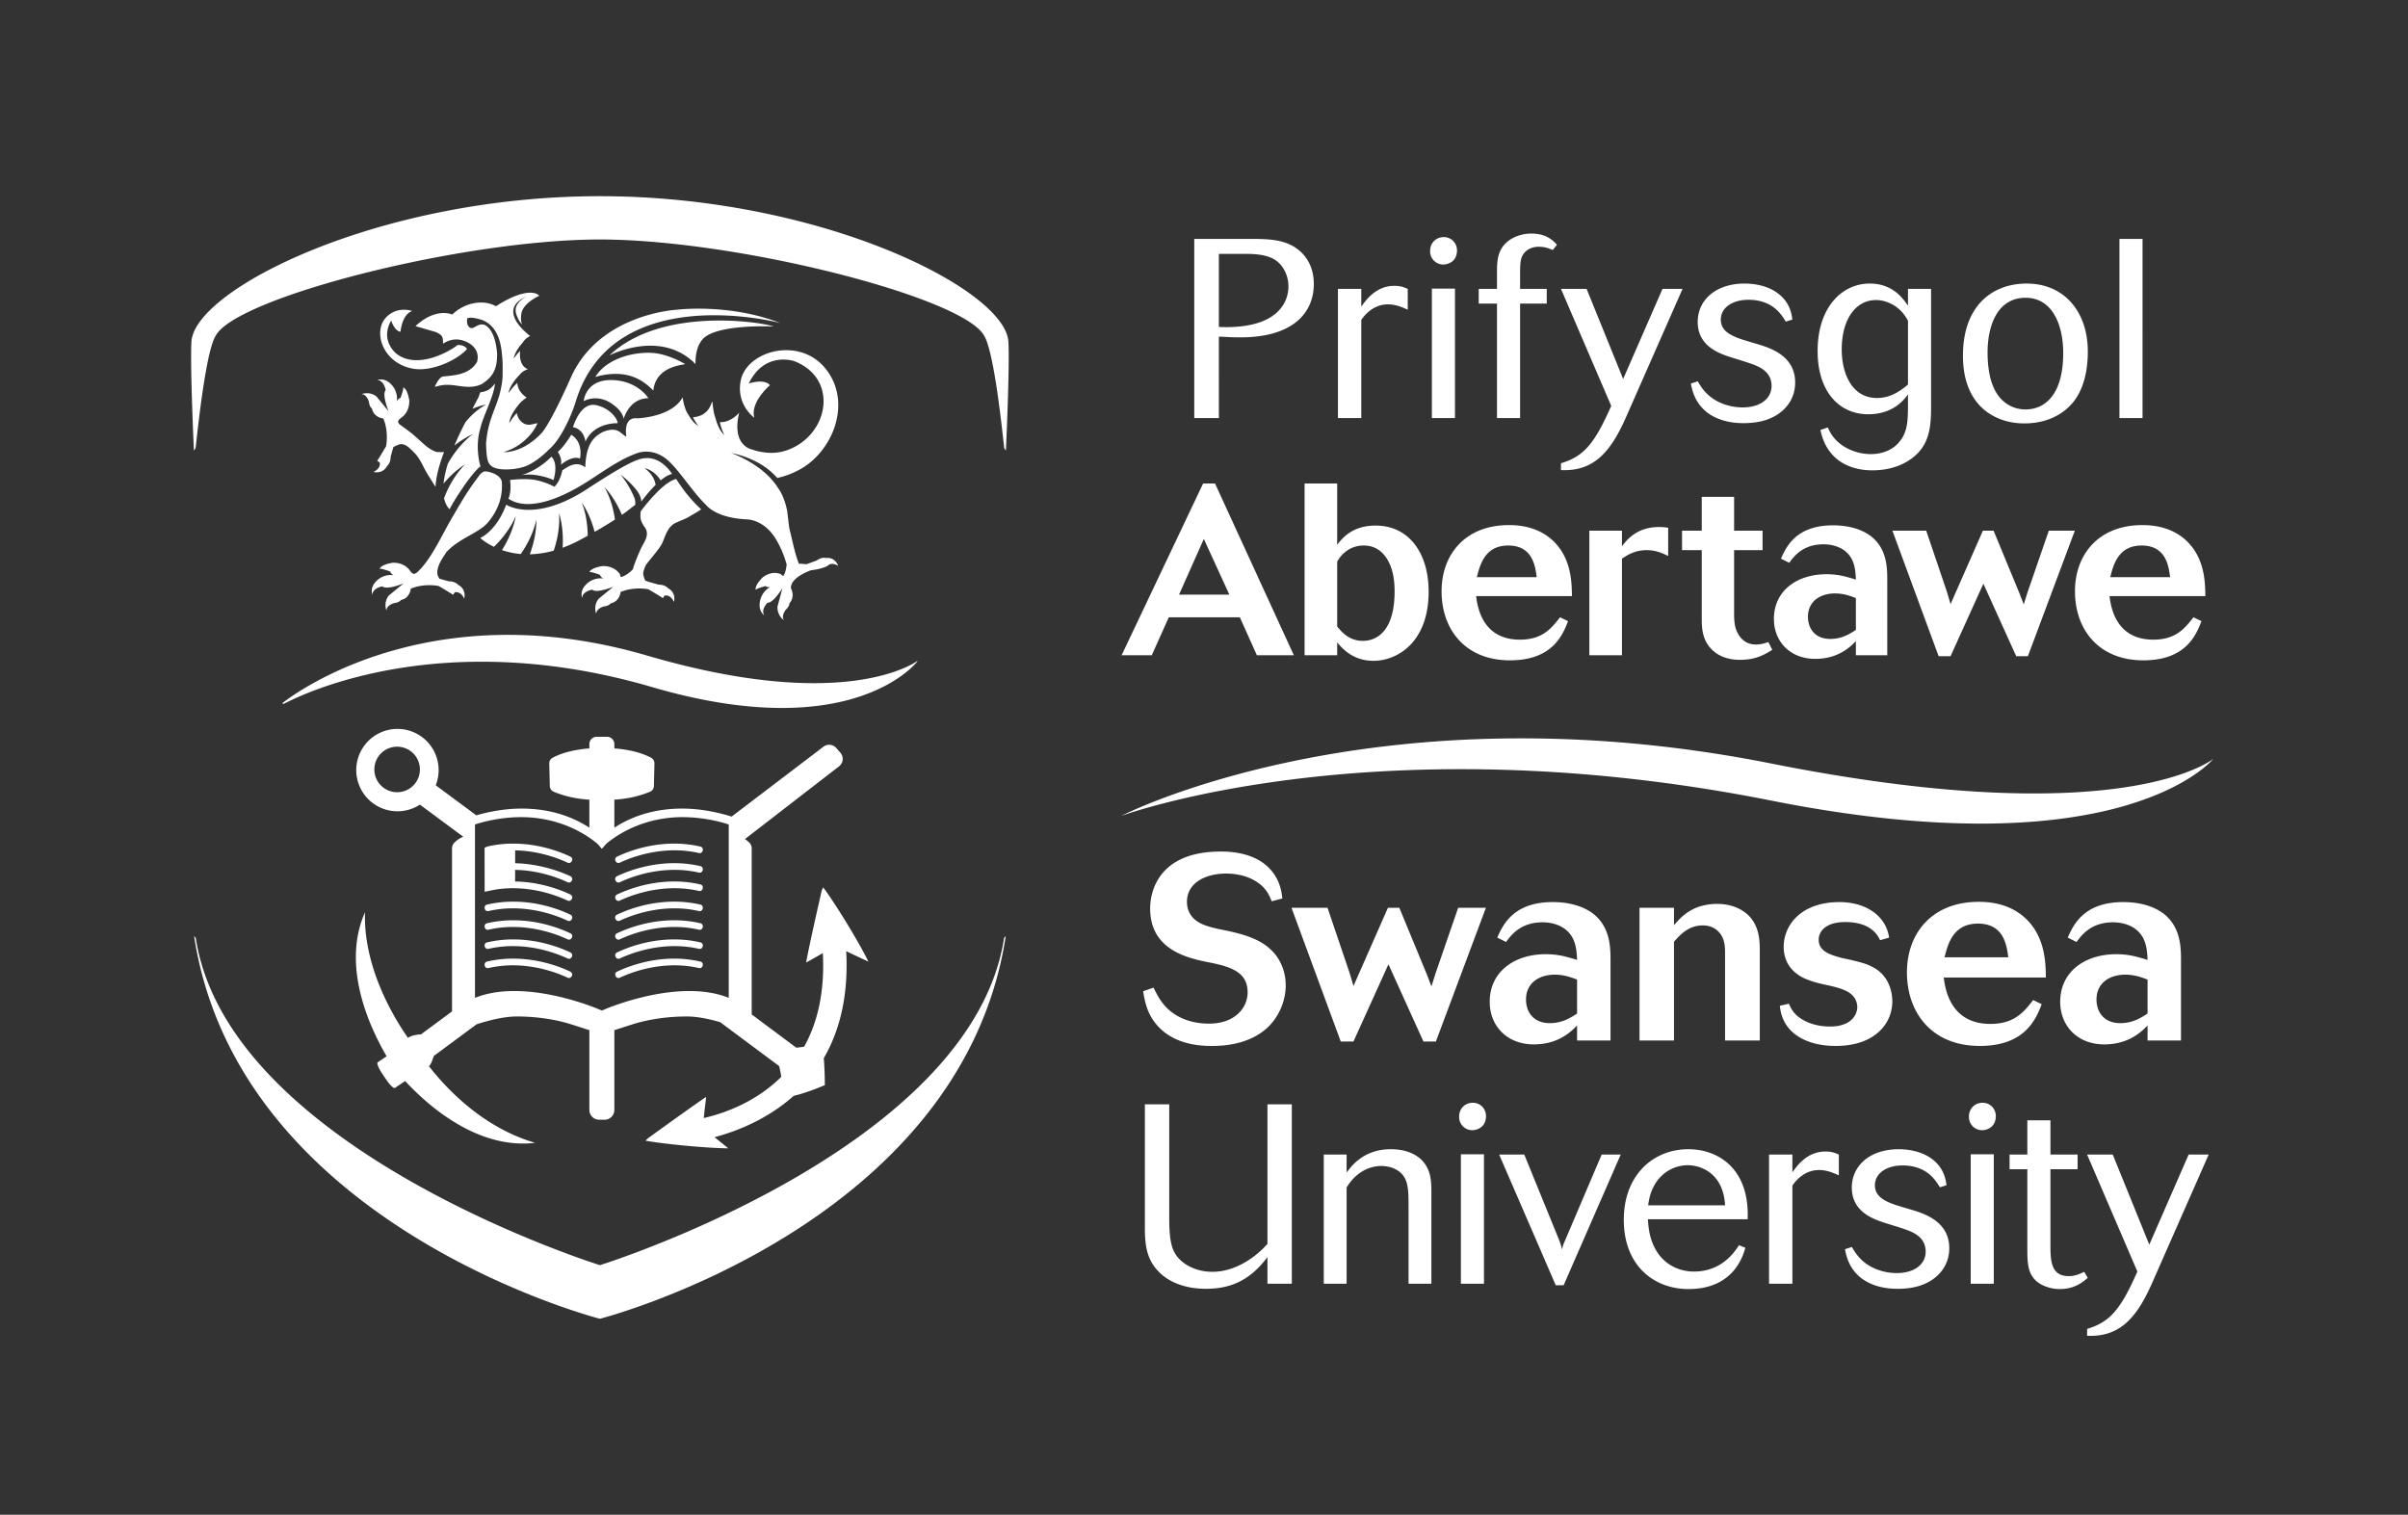
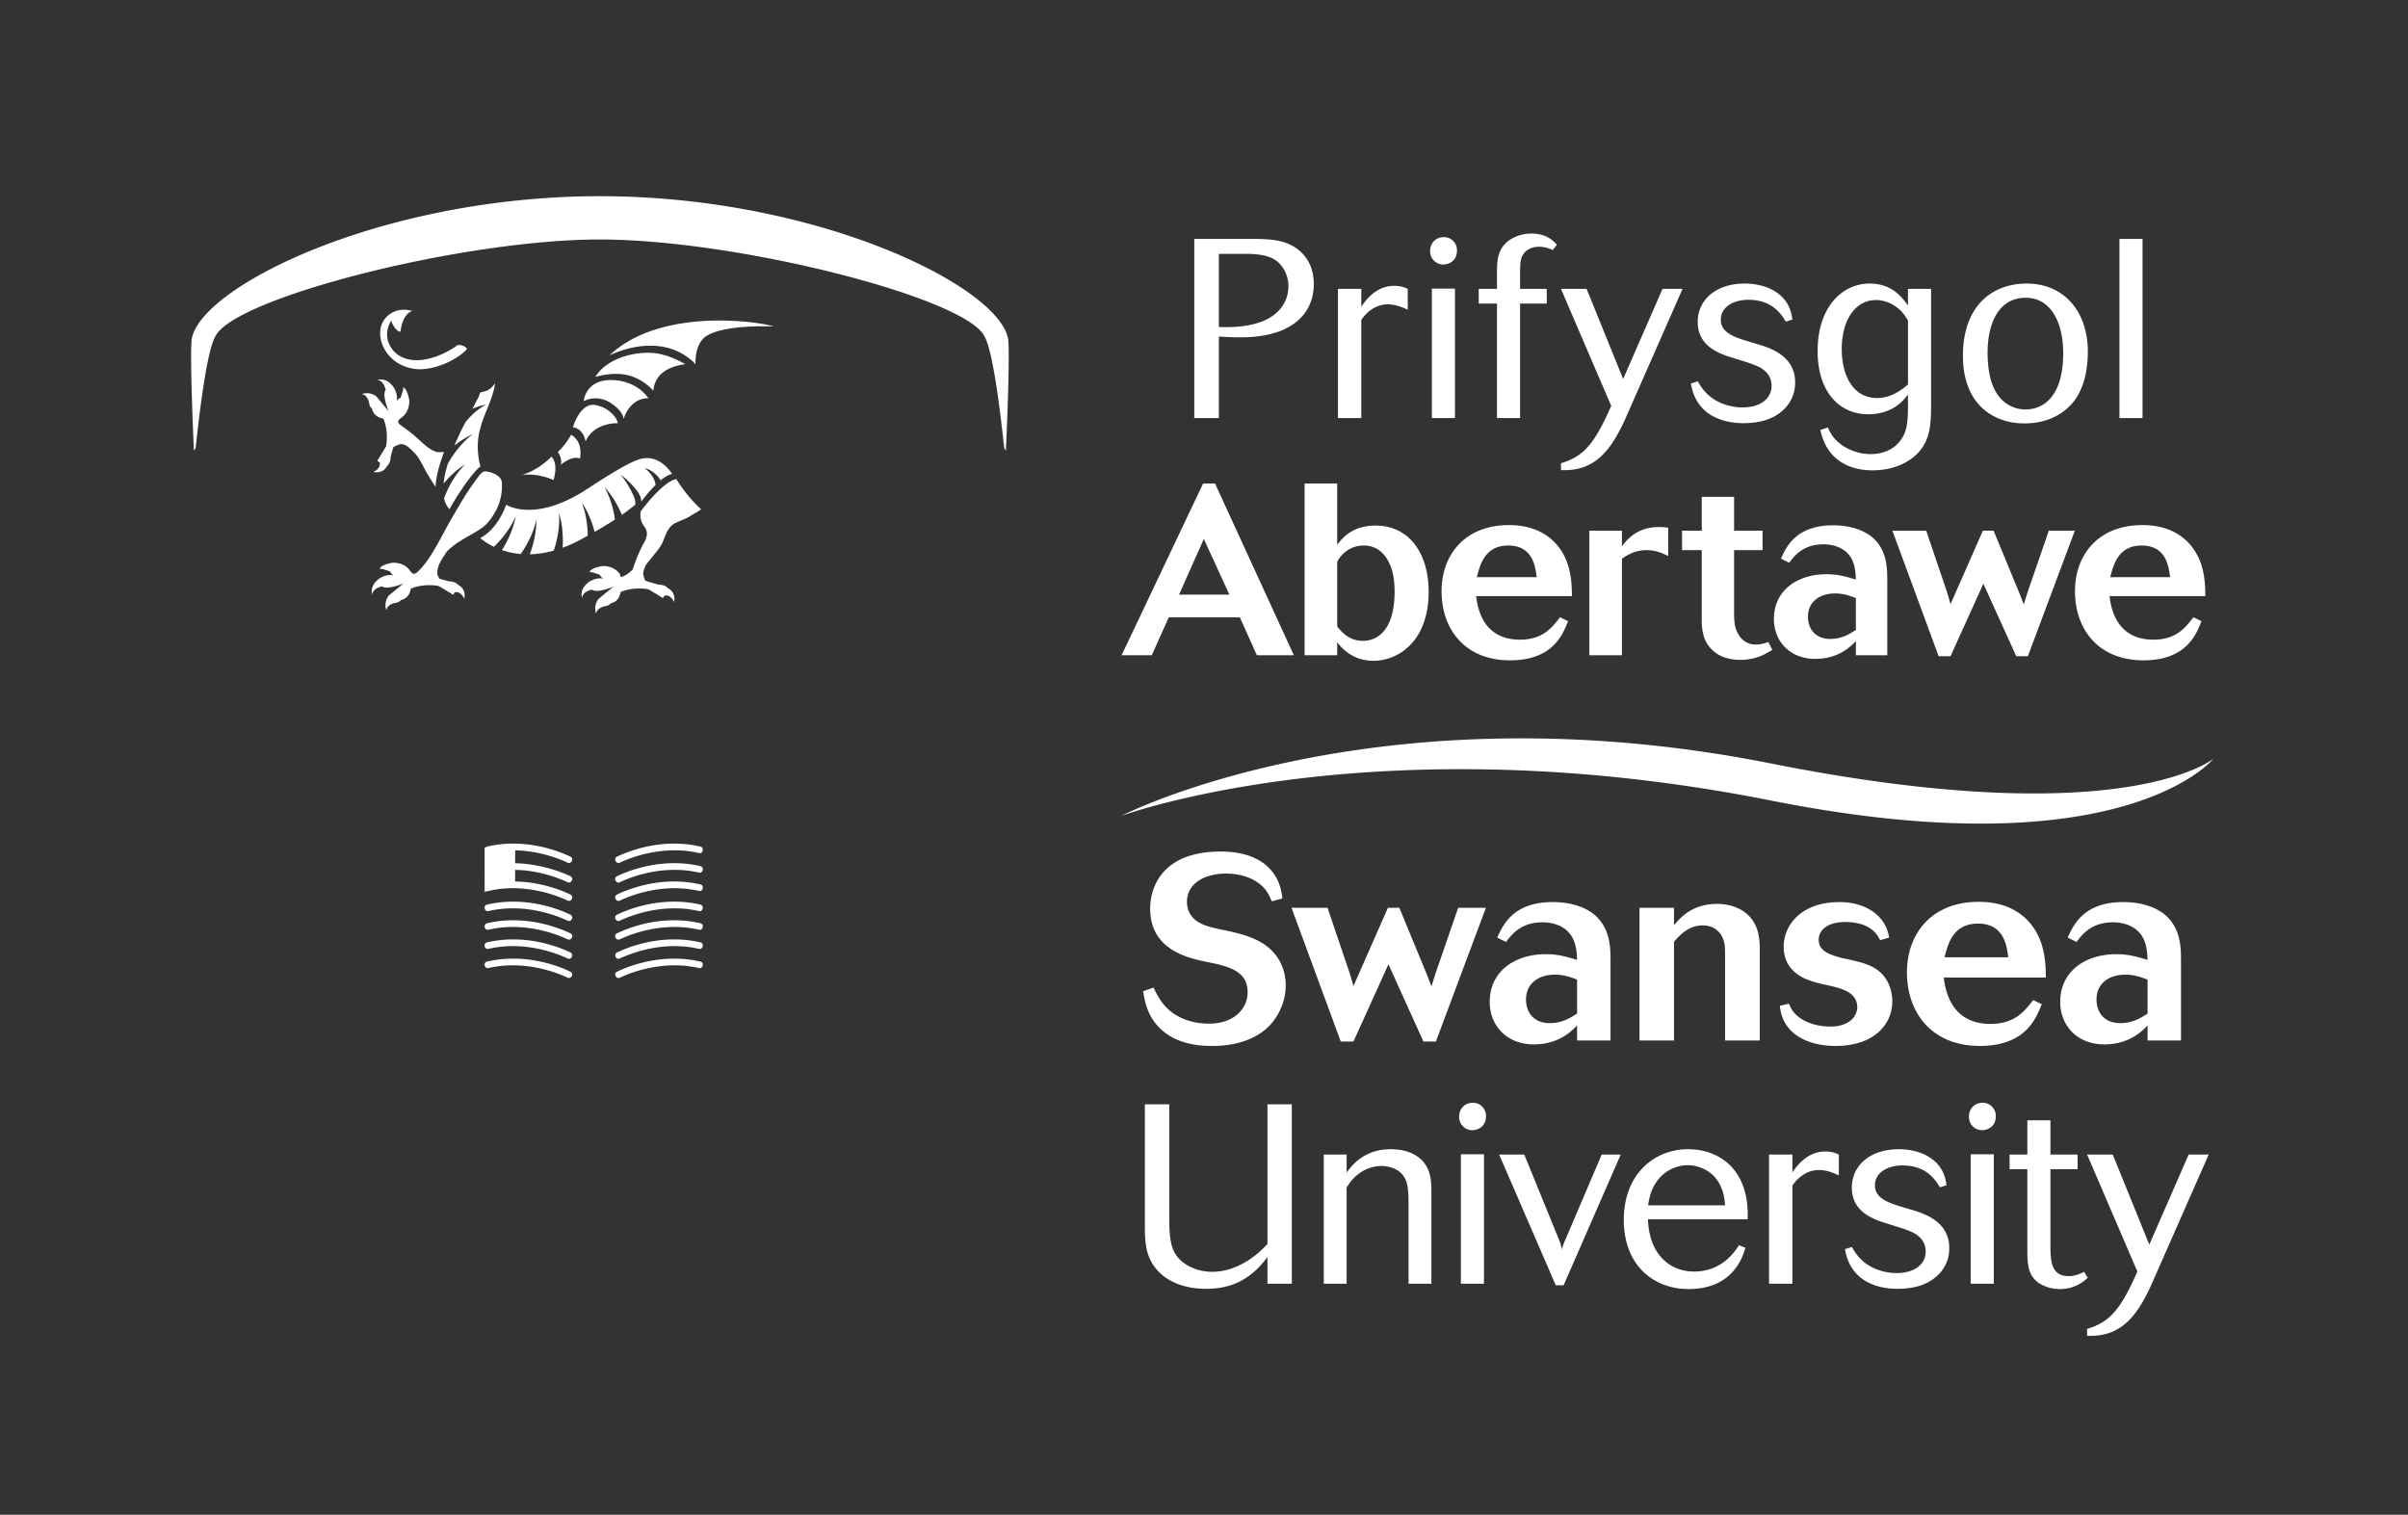
<svg xmlns="http://www.w3.org/2000/svg" xml:space="preserve" width="100%" height="100%" style="fill-rule:evenodd;clip-rule:evenodd;stroke-linejoin:round;stroke-miterlimit:2" version="1.1" viewBox="0 0 1650 1038">
  <rect x="0" y="0" width="1650" height="1038" fill="#333333" stroke="none" />
  <g transform="scale(4.167)">
-     <path d="M142.803 158.138c-2.14-4.325-6.35-10.862-7.453-12.211l-.22.5c-.021.09-1.951 8.472-2.576 11.856.504-.254 1.365-.748 2.098-1.166l.657-.377.02.496c.234 5.739-.793 10.721-3.051 14.809l-.041.076c-.415.073-.856.13-1.295.173l-7.333-5.471v-27.319c0-.35-.136-.68-.382-.925a4.592 4.592 0 0 0-.729-.594l15.471-11.956c.71-.549.808-1.581.215-2.255l-.668-.764a1.553 1.553 0 0 0-2.11-.212l-15.099 11.492c-1.501-.477-4.645-1.318-8.103-1.318-4.228 0-7.976 1.056-11.181 3.142v-4.61c1.52-.083 3.7-.384 5.907-1.324.355-.149.589-.52.599-.933l.088-3.67a1.049 1.049 0 0 0-.516-.946c-.852-.472-2.777-1.299-6.078-1.554v-.708c0-.667-.54-1.206-1.207-1.206h-1.695c-.667 0-1.206.539-1.206 1.206v.708c-3.301.255-5.227 1.082-6.078 1.554a1.045 1.045 0 0 0-.516.946l.088 3.67c.009.413.244.784.598.933 2.207.94 4.388 1.241 5.908 1.324v4.61c-3.206-2.086-6.953-3.142-11.181-3.142-2.992 0-5.747.629-7.409 1.108l-6.673-4.939a6.773 6.773 0 0 0-6.295-9.27 6.773 6.773 0 1 0 3.69 12.452l7.136 5.283c-.648.24-1.155.655-1.472.973a1.298 1.298 0 0 0-.382.925v26.822l-5.106 3.78c-.798.022-1.614.21-2.141.574-4.063-5.861-7.315-13.426-7.058-20.657-3.418 7.647-.496 16.746 3.552 23.686l-1.471.989c-.192.13.145.971.754 1.877l.627.931c.609.905 1.26 1.535 1.454 1.405l1.681-1.132c5.426 5.827 13.166 11.152 21.374 10.155-7.003-2.024-13.02-6.925-17.468-12.601.409-.323.576-1.1.832-1.697l7.012-5.189c2.041-.661 4.521-1.287 6.605-1.287 3.304 0 6.427.491 9.015 1.313-.006.011.03.022.102.032l2.83.909a1.347 1.347 0 0 0-.008.156v12.968a1.6 1.6 0 0 0 1.599 1.6h.908a1.6 1.6 0 0 0 1.601-1.6V169.57c0-.052-.002-.105-.008-.156l2.831-.909c.071-.01.107-.021.102-.032 2.587-.822 5.71-1.313 9.014-1.313 1.708 0 3.68.42 5.462.936l9.701 7.224c.138.573.263 1.18.345 1.772-4.063 4.006-8.934 5.839-12.329 6.67l-.414.101.042-.424c.058-.584.129-1.175.194-1.708.058-.474.121-.986.151-1.344-2.8 1.889-9.538 6.789-9.578 6.813l-.393.379c1.766.365 9.01 1.203 13.623 1.266-.504-.409-1.21-.982-1.813-1.462l-.461-.367.567-.161c3.443-.97 8.26-2.897 12.45-6.646 2.134-.467 5.126-1.759 5.126-1.759s0-2.384-.175-4.434c2.749-4.726 4-10.473 3.711-17.095l-.022-.506.455.222c.833.405 2.304 1.087 3.199 1.501Zm-77.499-27.855a3.745 3.745 0 1 1-.002-7.49 3.745 3.745 0 0 1 .002 7.49Zm54.529 33.813c-1.845-.742-4.016-1.119-6.463-1.119-5.595 0-11.18 1.917-13.526 2.839-.394.184-1.173.476-.875.362 0 0-.202-.069-.85-.352-2.331-.92-7.937-2.849-13.551-2.849-2.447 0-4.617.377-6.464 1.119v-28.509c1.078-.361 4.017-1.208 7.63-1.208 4.713 0 9.183 1.621 12.51 4.381l.725.832.724-.832c3.329-2.76 7.799-4.381 12.511-4.381 3.613 0 6.552.847 7.629 1.208v28.509Z" style="fill:#fff;fill-rule:nonzero" />
    <path d="M101.18 141.189a.488.488 0 0 0 .041.39l.046.083a.494.494 0 0 0 .65.21c1.292-.612 4.757-2.038 9.011-2.038 1.376 0 2.727.152 4.015.452l.083.013h.029a.498.498 0 0 0 .482-.372l.021-.09a.503.503 0 0 0-.371-.614 18.924 18.924 0 0 0-4.315-.491c-4.497 0-8.095 1.51-9.43 2.157a.498.498 0 0 0-.262.3ZM101.267 144.878a.495.495 0 0 0 .65.211c1.283-.614 4.726-2.039 9.005-2.039 1.378 0 2.731.152 4.021.453l.084.013h.028c.224 0 .421-.15.483-.375l.02-.086a.503.503 0 0 0-.37-.616 18.989 18.989 0 0 0-4.316-.491c-4.491 0-8.091 1.508-9.432 2.158a.5.5 0 0 0-.219.694l.046.078ZM115.188 145.451a18.933 18.933 0 0 0-4.316-.491c-4.492 0-8.09 1.507-9.432 2.157a.5.5 0 0 0-.259.306.487.487 0 0 0 .04.389l.046.084a.498.498 0 0 0 .651.209c1.292-.613 4.756-2.037 9.009-2.037 1.376 0 2.728.151 4.016.452l.083.013h.028c.226 0 .423-.15.484-.372l.021-.09a.508.508 0 0 0-.371-.62ZM101.262 151.206a.498.498 0 0 0 .651.209c1.286-.612 4.742-2.039 9.01-2.039 1.378 0 2.731.152 4.019.453l.084.013h.028a.498.498 0 0 0 .483-.373l.02-.086a.502.502 0 0 0-.369-.617 18.967 18.967 0 0 0-4.32-.491c-4.509 0-8.096 1.507-9.433 2.157a.505.505 0 0 0-.221.694l.048.08ZM115.182 151.83a18.976 18.976 0 0 0-4.316-.49c-4.495 0-8.093 1.508-9.43 2.157a.495.495 0 0 0-.221.688l.046.086a.502.502 0 0 0 .652.209c1.286-.613 4.737-2.04 9.009-2.04 1.377 0 2.73.152 4.021.453l.083.013h.027a.502.502 0 0 0 .485-.372l.02-.089a.502.502 0 0 0-.376-.615ZM115.188 154.978a19.002 19.002 0 0 0-4.316-.491c-4.491 0-8.09 1.508-9.432 2.158a.5.5 0 0 0-.259.305.49.49 0 0 0 .039.388l.047.08a.498.498 0 0 0 .651.21c1.292-.614 4.756-2.039 9.011-2.039 1.376 0 2.726.153 4.014.453l.083.012h.028a.499.499 0 0 0 .484-.372l.021-.089a.506.506 0 0 0-.371-.615ZM115.194 158.136a19 19 0 0 0-4.318-.49c-4.492 0-8.09 1.507-9.43 2.157a.505.505 0 0 0-.261.304c-.04.131-.025.271.082.468a.495.495 0 0 0 .651.211c1.291-.612 4.755-2.038 9.009-2.038 1.376 0 2.727.152 4.016.452l.083.013h.028a.5.5 0 0 0 .482-.366l.021-.09a.504.504 0 0 0-.363-.621ZM93.823 150.433c-1.335-.649-4.924-2.157-9.433-2.157-1.475 0-2.929.165-4.32.49a.493.493 0 0 0-.314.227.51.51 0 0 0-.057.386l.021.091a.505.505 0 0 0 .484.372l.083-.005.028-.007a17.7 17.7 0 0 1 4.02-.454c4.266 0 7.723 1.426 9.011 2.04a.497.497 0 0 0 .65-.212l.046-.076a.487.487 0 0 0 .041-.389.509.509 0 0 0-.26-.306ZM93.823 153.497c-1.339-.648-4.937-2.157-9.431-2.157a18.99 18.99 0 0 0-4.317.49.511.511 0 0 0-.321.232.506.506 0 0 0-.055.381l.021.092a.505.505 0 0 0 .484.372l.083-.006.028-.007a17.709 17.709 0 0 1 4.021-.453c4.269 0 7.724 1.426 9.01 2.039a.498.498 0 0 0 .649-.21l.046-.083a.49.49 0 0 0-.218-.69ZM93.816 156.644c-1.338-.648-4.939-2.157-9.43-2.157a18.89 18.89 0 0 0-4.316.492.485.485 0 0 0-.314.229.497.497 0 0 0-.056.383l.02.092c.06.219.259.372.483.372l.084-.006.028-.007a17.656 17.656 0 0 1 4.015-.453c4.254 0 7.719 1.426 9.009 2.038a.498.498 0 0 0 .652-.21l.046-.078a.485.485 0 0 0 .042-.386.514.514 0 0 0-.263-.309ZM93.812 159.803c-1.339-.648-4.937-2.157-9.43-2.157-1.474 0-2.927.165-4.319.49a.5.5 0 0 0-.307.228.516.516 0 0 0-.057.39l.021.088a.506.506 0 0 0 .484.371l.083-.006.028-.007c1.287-.3 2.638-.452 4.015-.452 4.255 0 7.72 1.426 9.009 2.037a.498.498 0 0 0 .651-.209l.043-.079a.498.498 0 0 0 .04-.388.513.513 0 0 0-.261-.306ZM81.307 146.32c.982-.169 2-.253 3.024-.253 4.254 0 7.718 1.426 9.01 2.039a.498.498 0 0 0 .649-.21l.046-.084a.485.485 0 0 0 .043-.386.509.509 0 0 0-.261-.309c-1.303-.631-4.766-2.085-9.114-2.154l.005-1.91c4.107.08 7.393 1.444 8.63 2.035a.5.5 0 0 0 .652-.21l.046-.078a.491.491 0 0 0 .041-.389.518.518 0 0 0-.26-.306c-.709-.343-4.426-2.033-9.107-2.149l.005-2.117c4.084.082 7.381 1.443 8.623 2.032a.496.496 0 0 0 .651-.209l.046-.082a.496.496 0 0 0-.218-.691c-1.339-.648-4.937-2.157-9.432-2.157-1.474 0-2.926.166-4.309.496l-.393.197.009 7.227 1.614-.332ZM111.197 78.776c-.036.005-.105-.002-.142.002.003.004.142-.002.142-.002-2.143.449-5.28 4.561-5.837 5.314-.154 1.207.048 1.744.667 2.623.65.912.31 1.828-.317 2.884-.455.795-1.363 2.973-1.651 4.029-.527.576-1.272 1.084-1.926 1.28-.135-.075-.189-.472-.189-.472-1.031-1.519-2.906-1.34-2.906-1.34-2.024.344-2.102.984-2.102.984.434-.048 1.753.473 1.753.473.005.312.536.599.536.599-1.229-.228-2.268.485-2.268.485-1.878 1.295-1.216 2.714-1.216 2.714.003-1.116 1.634-1.376 1.634-1.376.71.651 3.474-.477 3.474-.477l-2.433 1.993c-.916 1.222-.373 2.444-.373 2.444.037-.9 1.273-1.209 1.273-1.209.826-.088 1.115-.506 1.115-.506 1.498-.321 1.613-1.862 1.613-1.862 2.275-.949 4.574-.444 4.574-.444a61.064 61.064 0 0 1 2.391 1.451l.268-.414c1.048-.225 1.556 1.049 1.556 1.049.358-1.682-.968-2.246-.968-2.246-.542-.643-1.553-.604-1.553-.604l-1.7-.477c-.013-.022-.511-.182-.524-.208-.151-.42-.378-.912-.301-1.367.117-.47.261-.843.43-1.197.887-1.189 2.228-2.634 2.675-3.577.475-.992.803-2.586 2.081-3.267.519-.263 1.189-.513 1.768-.781l.002.002s.024-.011.056-.03c.307-.144.585-.293.792-.452 1.04-.558 1.709-1.031 1.709-1.031-.861-.795-2.417-2.323-4.103-4.987ZM106.046 77.002c1.566.388 2.437 1.731 2.592 1.991.635-.521 1.286-.93 1.877-1.053 0 0-1.673-2.809-4.358-2.595-.044 0-.091.004-.136.007h-.014l-.001.001c-1.369.094-3.831 1.385-9.462 5.066-8.693 5.683-13.302 2.575-13.302 2.575-1.633 4.393-4.27 5.476-4.27 5.476s.78.745 2.249 1.45a16.864 16.864 0 0 0 2.509-3.032c.228-.356.432-.699.588-1.003.165-.299.287-.557.367-.741l.133-.287s-.025.112-.066.309c-.039.198-.1.48-.197.815-.087.337-.213.724-.362 1.135-.149.413-.326.849-.525 1.274a18.23 18.23 0 0 1-1.123 2.072 12.86 12.86 0 0 0 3.082.646c.034-.05.067-.093.104-.148a16.991 16.991 0 0 0 1.786-3.316c.156-.394.291-.77.387-1.097a9.58 9.58 0 0 0 .219-.799l.074-.306-.004.316c-.002.201-.009.49-.039.836-.021.348-.071.752-.139 1.186-.068.432-.158.893-.272 1.349a18.35 18.35 0 0 1-.622 2.026 15.92 15.92 0 0 0 3.93-.602c.024-.069.046-.129.071-.205a17.07 17.07 0 0 0 .774-3.686c.04-.422.063-.82.062-1.161.007-.342-.004-.628-.016-.828l-.016-.316s.032.111.085.305a9.5 9.5 0 0 1 .2.813c.078.34.144.742.201 1.176.058.435.101.902.121 1.372.036.718.022 1.438-.019 2.057a22.859 22.859 0 0 0 2.949-1.333c.404-.218.795-.433 1.181-.647a17.253 17.253 0 0 0-.336-3.262 13.024 13.024 0 0 0-.279-1.128 10.413 10.413 0 0 0-.257-.787l-.106-.297.169.266c.111.17.263.415.429.72.173.303.354.667.534 1.067a17.52 17.52 0 0 1 .979 2.786 66.943 66.943 0 0 0 3.342-2.022 16.363 16.363 0 0 0-.442-2.183 14.7 14.7 0 0 0-.802-2.207 9.442 9.442 0 0 0-.347-.702l-.141-.264.198.224c.129.142.308.348.509.609.207.257.43.57.662.916.228.345.462.724.675 1.115.323.582.608 1.189.831 1.724a26.079 26.079 0 0 0 1.667-1.259h.001l.522-.395s.092-.628-.144-1.169a15.608 15.608 0 0 0-.423-.939 13.697 13.697 0 0 0-.598-1.098 12.167 12.167 0 0 0-.601-.921 9.394 9.394 0 0 0-.474-.624l-.187-.233.236.183c.153.115.368.284.613.502.252.213.53.48.822.775.29.297.589.626.872.971.045.052.085.107.128.16 0 0 .759.946.753 1.868 0 0 1.056-1.475 2.358-2.753-.27-1.849-1.971-2.792-1.761-2.741ZM68.033 60.648c2.928.473 7.092-1.357 8.76-3.253-.26-.513-1.076-.718-1.545-.647-2.22 1.659-6.951 3.777-9.988 1.47 0 0-2.86-2.101-.939-5.501 0 0 .541 1.732 1.541 1.835 0 0 .224-2.861 1.921-3.402 0 0-2.363-.9-4.248.996-2.316 2.331-.626 7.674 4.498 8.502ZM85.687 78.135c2.688-.436 5.34.804 5.34.804.838-2.954-.352-3.836-.352-3.836-2.494 2.509-4.988 3.032-4.988 3.032ZM95.373 75.403s.627-2.674-1.443-3.898c0 0-1.096 1.872-2.204 2.805 0 0 .798 1.11.496 2.133 0 0 1.744-1.584 3.151-1.04ZM102.555 68.887s.895-3.399 4.067-3.399c0 0-1.757-2.906-6.034-2.988-4.276-.084-4.589 3.376-4.589 3.376v.099c.003-.046 2.465-1.413 5.038.742 0 0 1.342.935 1.518 2.17ZM76.885 72.118c-.254.223-.533.504-.821.81a16.967 16.967 0 0 0-2.234 2.998c-.072.122-.132.233-.19.337l-.031.095c-.324 1.079-.568 2.159-.673 3.17.235-.278.482-.56.742-.833.318-.337.652-.658.974-.946.323-.286.63-.545.907-.749.271-.21.506-.371.672-.48l.259-.174-.214.228a9.677 9.677 0 0 0-.541.611c-.22.254-.456.568-.699.909a16.828 16.828 0 0 0-2.017 3.844c.154.71.446 1.331.913 1.821-.012-.031.151-.336.418-.784.562-1 1.185-1.942 1.84-2.891l-.003-.002c1.011-1.509 2.375-3.142 2.824-3.368 0 0-.976-3.08-.039-6.208.418-2.002 2.229-5.241 2.421-7.434-.599.745-1.062 1.269-2.421 1.451l-.255.728v-.002l-1.031 1.981a11.688 11.688 0 0 1 1.446-.515c.24-.069.442-.113.585-.143l.221-.048-.196.114a6.519 6.519 0 0 0-.505.31c-.41.267-.926.658-1.395 1.091-.472.431-.9.898-1.194 1.262l-.124.157a47.813 47.813 0 0 0-1.384 2.846 37.03 37.03 0 0 0-.416.968 15.384 15.384 0 0 1 2.013-1.361c.298-.172.554-.301.735-.387l.281-.137-.242.197a9.889 9.889 0 0 0-.626.534ZM114.364 59.884c-.039-1.698.366-3.648 1.723-4.572 2.994-2.038 11.122-1.618 11.122-1.618-1.693-.676-18.383-3.402-27.001 4.757 0 0 7.889-4.126 13.584.873.211.133.396.431.572.56Z" style="fill:#fff;fill-rule:nonzero" />
    <path d="M112.672 59.884s-2.078-1.297-4.437-1.727c-2.963-.541-8.253.419-10.341 3.829 5.319-1.496 7.993.68 9.54 2.244.376-3.819 4.436-4.174 5.238-4.346ZM96.276 72.616c1.389-3.186 5.291-3.022 5.291-3.022.011-.591-1.095-2.407-3.503-2.962-2.662-.614-3.842 3.62-3.842 3.62 1.845.315 2.054 2.364 2.054 2.364ZM79.625 77.541c-.547.16-.995.898-.995.898-1.509 1.997-2.477 3.553-3.933 6.095-1.815 2.931-3.578 7.171-5.904 9.393-.207.193-.294.314-.623.43-.328.118-.722-.468-.722-.468-1.031-1.519-2.906-1.341-2.906-1.341-2.024.345-2.102.985-2.102.985.435-.049 1.754.472 1.754.472.004.312.535.6.535.6-1.229-.228-2.268.484-2.268.484-1.878 1.295-1.216 2.714-1.216 2.714.004-1.116 1.634-1.375 1.634-1.375.71.651 3.474-.476 3.474-.476l-2.432 1.993c-.916 1.221-.373 2.442-.373 2.442.037-.899 1.271-1.208 1.271-1.208.827-.087 1.116-.507 1.116-.507 1.497-.319 1.613-1.862 1.613-1.862 2.274-.949 4.574-.443 4.574-.443a60.42 60.42 0 0 1 2.391 1.45l.268-.414c1.048-.224 1.556 1.05 1.556 1.05.358-1.682-.968-2.246-.968-2.246-.542-.642-1.553-.604-1.553-.604l-1.549-.435a3.218 3.218 0 0 1-.329-.662c-.188-1.376.808-2.673 1.472-3.712 2.042-2.223 5.211-3.114 6.691-4.73 1.314-1.476 2.637-3.79 2.419-6.764-.088-1.284-2.368-1.885-2.895-1.759ZM63.034 68.82c.95 2.276.444 4.574.444 4.574-.813 1.409-1.45 2.392-1.45 2.392l.414.267c.224 1.049-1.05 1.556-1.05 1.556 1.683.358 2.247-.968 2.247-.968.641-.541.604-1.552.604-1.552l.433-1.549a3.21 3.21 0 0 1 .664-.329c.834-.438 1.537.065 2.066.532.194.183.39.366.579.57 1.137 1.032 1.615 2.604 2.436 3.839l-.004.008 1.195 1.904c.062-1.162.333-2.435.716-3.706.204-.68.439-1.354.69-2.015h-.987a.619.619 0 0 0-.161 0c-1.381-.355-2.459-1.63-3.757-2.721-.402-.374-1.372-1.09-2.158-1.658-.229-.165-.35-.192-.467-.521-.118-.329.469-.723.469-.723 1.518-1.03 1.34-2.905 1.34-2.905-.344-2.024-.985-2.102-.985-2.102.048.435-.472 1.754-.472 1.754-.312.004-.599.535-.599.535.227-1.229-.486-2.268-.486-2.268-1.294-1.878-2.713-1.216-2.713-1.216 1.115.004 1.376 1.634 1.376 1.634-.651.711.475 3.474.475 3.474l-1.992-2.433c-1.222-.915-2.444-.373-2.444-.373.9.038 1.209 1.273 1.209 1.273.088.826.507 1.114.507 1.114.32 1.498 1.861 1.613 1.861 1.613Z" style="fill:#fff;fill-rule:nonzero" />
-     <path d="m90.214 73.972.002.001c2.133-1.783 3.91-6.111 4.422-7.817 6.114-20.351 33.681-13.031 33.681-13.031-8.487-3.286-17.039-2.188-17.039-2.188s-12.724.632-17.404 11.14c-2.805 6.293-4.222 8.464-4.817 9.152l-.003-.003c-3.263 3.447-6.263 3.116-6.263 3.116 3.144-.897 4.722-3.182 5.133-3.862 0 0 .408-.652.431-.887-.275.042-1.003.254-1.327.258-.98.038-1.855-.789-2.05-1.928-.723.781-1.24 1.67-1.24 1.67.098-1.087.89-2.234 1.47-2.941.137-.201.311-.389.491-.559l.127-.131.006.01c.396-.35.775-.584.775-.584s-1.472-.865-1.542-2.416c-.822.748-1.446 1.672-1.446 1.672.19-1.188 1.219-2.389 1.844-3.024.525-.691 1.374-.912 1.374-.912s-1.569-.315-1.314-3.012c-.62.647-1.054 1.29-1.054 1.29.154-.973.875-1.955 1.473-2.628.495-.812 1.238-1.097 1.238-1.097a3.559 3.559 0 0 1-.424-.353 12.894 12.894 0 0 1-.564-.502 9.193 9.193 0 0 1-.932-1.036c-.303-.411-.603-.882-.755-1.421a2.283 2.283 0 0 1-.101-.824c.007-.277.094-.54.203-.774.118-.23.263-.436.43-.598.157-.175.336-.305.496-.425.33-.23.629-.382.84-.477l.334-.15-.323.17a3.5 3.5 0 0 0-.635.426c-.15.128-.315.265-.453.44a2.163 2.163 0 0 0-.368.586 1.79 1.79 0 0 0-.14.709c.001.248.049.497.14.735.241.642.468 1.134.904 1.573-.175-.533-.193-.968-.129-1.577.167-1.915 2.981-3.124 2.981-3.124s-.323-.393-1.027-.47c0 0-1.972-.512-6.097 2.196-2.073-1.182-5.168-.618-7.19 1.364 0 0-2.668-1.261-6.049 1.905l3.374.981c.998.501 1.166.662 1.157 1.898 1.524-.963 2.84-.787 3.977-.243.673.332 2.102 1.297 1.629 3.197a3.548 3.548 0 0 1-.532.748c-1.344 1.441-3.421 1.529-5.084 1.701-.557.084-1.107 1.135-1.348 1.697l.47-.111c2.574-.75 4.58.788 7.127-.275 2.03-1.201 2.675-2.628 2.652-5.094-.292-3.652-1.629-4.571-2.151-4.738-1.056-.264-1.72.847-2.309.485-.708-.435-.436-1.542-.436-1.542.702-.277 2.097.158 2.663.374.751.387 2.687 1.337 3.027 5.552.159 1.292.116 2.239.104 3.807-.405 4.58-2.317 5.923-2.715 10.839.078 2.815.328 3.283.911 3.75 1.08.864 4.524.621 6.128-.228 1.218-.643 2.302-1.506 3.247-2.46ZM83.572 82.099l.011-.025-.011.025ZM83.572 82.099c-.005.013-.005.011 0 0ZM83.583 82.073l.021-.051-.021.051ZM135.857 91.774c-.776-.216-1.546.395-1.546.395l-1.591.583c-.089.085-1.232-.107-1.339-.028-.286-.693-.599-1.685-1.038-3.554l-.003-.017a48.65 48.65 0 0 1-.194-.855h-.008l-.366-1.549-.343-2.843s-.02-.074-.056-.195c-.487-2.254-1.357-3.345-1.425-3.454l-.001.004c-2.489-3.999-7.706-5.756-7.765-5.768.232.045 4.783.787 7.623 4.113a13.797 13.797 0 0 0 3.821-1.462c5.39-3.017 8.53-11.023 4.142-16.5-4.331-5.407-13.018-2.938-13.967 1.96-.772 3.984 2.239 6.092 2.239 6.092-.722-2.558 2.568-5.352 2.568-5.352-.935-1.138-3.478-.277-3.478-.277 2.57-5.354 7.439-3.69 7.439-3.69 7.398 2.842 5.764 12.09-1.006 14.608-2.211.823-4.463.514-6.458-.258-2.916-1.466-1.531-5.878-1.531-5.878s-1.415 1.688-3.183 1.568l-.006-.001c.158 1.009.71 2.088.71 2.088-.997-.788-1.472-2.847-1.472-2.847h.002c-.464-1.135-.41-3.077-.589-2.48-.258.851-.946 2.264-3.035 2.435-.02.002-.039-.005-.057-.004.378.769.897 1.424.897 1.424-.73-.372-1.351-1.302-1.7-1.917-.658-.918-.891-2.783-.891-2.783-1.493 2.773-5.775 3.368-7.417 3.464-2.494-.299-1.834 3.013-1.834 3.013-.902-.476-1.108-1.124-2.268-1.138-.528-.028-1.585.27-2.049.63-1.31.79-2.322 2.107-2.444 5.564-1.249-1.009-2.519-.422-3.781.509 0 0-.318 1.791-1.3 2.674-1.573-.858-3.337-1.186-3.735-1.198l.006-.001s-1.426-.176-3.561.089c0 0 .308 1.688-.26 3.074 3.209 2.142 8.291-.112 11.109-1.697 3.212-1.77 6.229-4.322 9.603-5.62 1.693-.761 3.49-.453 4.925.543 2.057 1.428 4.393 5.411 6.851 7.797.138.135 1.619 2.131 6.734 2.38 0 0 2.684-.053 4.686 3.126.092.152.186.314.283.486.071.129.145.252.213.391.472.893.966 2.019 1.349 3.438-.054.393-.125.82-.239 1.19-.059.209-.14.379-.227.531l-.008-.001c-.054.344-.496-.163-.496-.163-1.639-.653-3.008.567-3.008.567-1.395 1.442-1.106 2.012-1.106 2.012.314-.288 1.63-.617 1.63-.617.175.252.748.183.748.183-1.087.519-1.51 1.698-1.51 1.698-.761 2.137.534 2.92.534 2.92-.607-.916.526-2.063.526-2.063.912.125 2.458-2.382 2.458-2.382l-.814 3.028c-.047 1.525 1.046 2.215 1.046 2.215-.463-.758.334-1.719.334-1.719.598-.545.595-1.054.595-1.054.997-1.122.244-2.45.244-2.45-.14-1.841 3.336-2.985 3.336-2.985 1.547-.141 2.648-.674 2.648-.674.698-.786 1.792-.032 1.792-.032-.641-1.584-1.986-1.286-1.986-1.286ZM150.91 108.705l-.147.05c-1.69 1.122-13.724 8.021-44.337-.94-37.294-10.917-60.036 7.857-60.036 7.857l.295.07c3.343-1.746 26.171-12.801 60.535-2.753 33.223 9.726 43.69-4.284 43.69-4.284ZM98.636 216.876s59.45-15.187 66.747-62.945l-.272.318c-5.341 34.795-66.475 53.812-66.475 53.812h.027s-61.133-19.017-66.474-53.812l-.272-.318c7.298 47.758 66.746 62.945 66.746 62.945" style="fill:#fff;fill-rule:nonzero" />
    <path d="M98.621 39.383c22.559 0 59.788 9.505 63.198 15.811 1.672 2.601 3.041 16.113 3.312 18.496l.28.417s.643-13.733.411-17.896c-.48-8.612-30.83-23.948-67.201-23.948h.057c-36.37 0-66.72 15.336-67.2 23.948-.232 4.163.411 17.896.411 17.896l.28-.417c.272-2.383 1.64-15.895 3.312-18.496 3.41-6.306 40.639-15.811 63.197-15.811M363.964 124.785s-14.804 18.391-72.773 6.858c-65.037-12.916-106.831 2.536-106.831 2.536s41.814-21.553 106.861-8.624c57.948 11.527 72.743-.77 72.743-.77ZM184.437 107.751h4.96l2.8-6.24h11.68l2.8 6.24h6.08l-12.96-28.24h-1.96l-13.4 28.24Zm17.72-9.96h-8.28l4.08-9.16 4.2 9.16Zm12.368 9.96h5.36v-2.12c.68.84 2.48 3.04 5.96 3.04 4 0 9.08-3.12 9.08-11.36 0-6.36-3.24-10.88-8.72-10.88-3.88 0-5.52 2.12-6.32 3.16v-10.08h-5.36v28.24Zm5.36-15.36c0-.04 1.28-2.68 4.36-2.68 2.04 0 3.36 1.16 4.16 2.8.8 1.6.92 3.44.92 4.76 0 6.72-3.12 8.12-5.2 8.12-2.28 0-3.48-1.44-4.24-2.36v-10.64Zm36.647 9.12c-1.4 1.8-2.88 3.68-6.6 3.68-6.32 0-7-5.64-7.2-7.16h15.76c-.04-2.24-.081-6.04-2.92-8.92-2.48-2.48-5.68-2.76-7.44-2.76-7.24 0-11.08 4.88-11.08 10.88 0 6.28 3.88 11.36 11.24 11.36 7.04 0 8.679-4.2 9.559-6.44l-1.319-.64Zm-13.68-6.6c.52-2.04 1.32-5.2 5.16-5.2 4 0 4.44 3.36 4.68 5.2h-9.84Zm23.86-7.64h-5.361v20.48h5.361v-15.88c.92-.6 2.12-1.4 4.08-1.4 1.48 0 2.52.48 3.52.96v-4.64c-.48-.08-1-.12-1.52-.12-3.64 0-5.28 2.12-6.08 3.16v-2.56Zm13.12 0h-3.24v3.2h3.24v11.32c0 1.8.2 3.6 1.68 5.04 1.56 1.56 3.68 1.68 4.64 1.68 2.64 0 4.08-.92 5.28-1.64l-.64-1.28c-.64.2-1.2.4-2.04.4-.4 0-2 0-2.96-1.8-.4-.68-.64-1.52-.64-3.24v-10.48h4.68v-3.2h-4.68v-5.56h-5.32v5.56Zm30.508 8.12c0-1.88-.04-4.6-2.041-6.64-1.16-1.2-3.4-2.36-6.88-2.36-6.08 0-7.68 3.52-8.56 5.48l1.36.68c.8-1.08 2.24-3.04 5.64-3.04 1.52 0 3.8.52 4.76 2.68.44 1 .52 2.08.56 3.12-1.6-.48-2.88-.88-4.84-.88-4.76 0-8.64 2.64-8.64 7.36 0 3.68 2.64 6.56 6.8 6.56 3.8 0 5.8-2 6.68-2.92v2.32h5.161v-12.36Zm-5.161 8.2c-1.04.68-2.32 1.48-4.2 1.48-2.68 0-3.68-1.88-3.68-3.64 0-2.6 2.08-3.84 4.44-3.84 1.36 0 2.4.36 3.44.76v5.24Zm13.605 4.32h1.96l5.4-11.92 5.4 11.92h1.92l7.72-20.64h-4.28l-3.52 10.2-.6 1.92c-.44-1.08-.48-1.28-.88-2.24l-4.08-9.88h-1.76l-5.32 12.08c-.28-1-.36-1.24-.64-2.16l-3.36-9.92h-5.56l7.6 20.64Zm41.904-6.4c-1.4 1.8-2.88 3.68-6.6 3.68-6.32 0-7-5.64-7.2-7.16h15.76c-.04-2.24-.08-6.04-2.92-8.92-2.48-2.48-5.68-2.76-7.44-2.76-7.24 0-11.08 4.88-11.08 10.88 0 6.28 3.88 11.36 11.24 11.36 7.04 0 8.68-4.2 9.56-6.44l-1.32-.64Zm-13.68-6.6c.52-2.04 1.32-5.2 5.16-5.2 4 0 4.44 3.36 4.68 5.2h-9.84ZM200.43 55.354c2.421.125 2.671.125 3.548.125 8.64 0 12.062-4.048 12.062-8.764 0-3.757-2.17-5.718-4.048-6.553-1.67-.751-3.589-.876-6.387-.876h-9.223v29.465h4.048V55.354Zm0-13.606h4.466c3.59 0 4.884.835 5.76 1.878.668.793 1.211 2.045 1.211 3.464 0 2.546-1.586 5.092-5.427 6.135-2.462.668-4.841.585-6.01.543v-12.02Zm23.419 10.851c.417-.584 1.836-2.545 4.382-2.545 1.419 0 2.588.584 3.256.876v-3.422c-.585-.251-1.127-.501-2.212-.501-3.047 0-4.717 2.42-5.426 3.422v-2.921h-3.84v21.243h3.84V52.599Zm15.404-5.133h-3.798v21.285h3.798V47.466Zm-4.09-6.177a2.164 2.164 0 0 0 2.17 2.212c.71 0 2.254-.417 2.254-2.337 0-1.085-.835-2.171-2.17-2.171-1.336 0-2.254 1.002-2.254 2.296Zm14.799 8.639h4.382v-2.42h-4.382v-2.045c0-1.837 0-2.797.459-3.548.418-.709 1.294-1.336 2.63-1.336 1.001 0 1.711.293 2.295.543.167-.25.501-.626.668-.876-.459-.501-1.586-1.837-4.174-1.837-1.753 0-3.005.626-3.756 1.169-1.878 1.419-1.92 3.38-1.92 5.3v2.63h-3.005v2.42h3.005v18.823h3.798V49.928Zm23.418-2.42-6.469 14.816-6.01-14.816h-4.215l8.263 19.24c-2.796 6.344-4.549 8.305-8.263 9.432v1.127c5.384.251 8.18-2.963 10.726-8.764l9.265-21.035h-3.297Zm21.356 5.05c-.125-.96-.417-2.964-2.588-4.466-1.544-1.085-3.589-1.461-5.258-1.461-4.8 0-7.722 2.755-7.722 6.302 0 4.09 3.673 5.259 5.802 5.927 2.295.709 3.38 1.043 4.215 1.461.584.292 2.129 1.126 2.129 3.13 0 2.128-1.879 3.547-4.758 3.547-2.129 0-4.174-.751-5.551-1.961-.96-.835-1.461-1.711-1.837-2.337-.292.125-.793.25-1.126.375.208 1.002.584 3.172 2.796 4.842 1.669 1.21 3.756 1.669 5.843 1.669 2.295 0 4.466-.459 6.177-1.836 1.461-1.169 2.337-2.838 2.337-4.842 0-4.507-4.299-5.759-6.427-6.385-.292-.084-2.087-.626-2.212-.668-2.171-.71-3.59-1.544-3.59-3.297 0-1.878 1.795-3.256 4.55-3.256 3.965 0 5.425 2.421 6.135 3.59.292-.084.793-.251 1.085-.334Zm19.01-5.05v2.754c-.876-1.252-2.546-3.631-6.302-3.631-4.466 0-8.556 3.798-8.556 11.102 0 6.719 3.59 10.392 8.306 10.392 4.132 0 5.885-2.379 6.552-3.255v1.21c0 3.005 0 4.967-1.502 6.678-1.127 1.335-2.88 1.92-4.633 1.92-1.961 0-4.006-.751-5.384-2.004-.96-.876-1.335-1.669-1.669-2.379l-1.211.418c1.253 5.968 6.261 6.636 8.515 6.636 3.589 0 6.01-1.336 7.429-2.755 2.253-2.295 2.253-5.217 2.253-8.389V47.508h-3.798Zm0 15.734c-.96.793-2.671 2.212-5.091 2.212-4.091 0-5.802-3.965-5.802-8.013 0-4.8 2.212-8.097 5.635-8.097 1.043 0 2.128.334 3.088.96 1.21.793 1.753 1.711 2.17 2.421v10.517Zm29.574-5.426c0-6.51-3.839-11.185-10.058-11.185-5.676 0-10.476 3.673-10.476 11.853 0 1.962.251 6.094 3.423 8.848 2.337 1.962 4.966 2.296 6.677 2.296 4.633 0 7.095-2.296 8.139-3.631 1.419-1.837 2.295-4.591 2.295-8.181Zm-4.048.251c0 6.803-2.963 9.265-6.219 9.265-2.128 0-4.34-1.21-5.384-4.006-.334-.793-.834-2.588-.834-5.343 0-4.465 1.627-9.015 6.26-9.015 4.299 0 6.177 4.299 6.177 9.099Zm13.046-18.781h-3.798v29.466h3.798V39.286ZM212.426 181.603h-4.007v22.955c-1.878 2.128-5.217 4.591-9.056 4.591-2.797 0-5.05-1.294-6.052-2.88-.751-1.169-1.043-2.796-1.043-5.968v-18.698h-4.007v20.492c0 3.089.501 5.217 2.254 7.012 1.586 1.669 4.257 2.838 7.763 2.838 3.923 0 7.178-1.252 10.141-5.217v4.382h4.007v-29.507Zm22.95 14.566c0-1.962-.042-3.965-1.794-5.593-.418-.334-1.795-1.586-4.884-1.586-4.424 0-6.427 2.713-7.262 3.84v-2.963h-3.756v21.243h3.756v-15.818c1.461-2.462 3.673-3.547 5.718-3.547 1.252 0 3.548.501 4.174 2.796.292 1.127.292 2.212.292 4.508v12.061h3.756v-14.941Zm8.648-6.344h-3.798v21.285h3.798v-21.285Zm-4.09-6.177a2.164 2.164 0 0 0 2.17 2.212c.709 0 2.254-.417 2.254-2.337 0-1.085-.835-2.17-2.171-2.17-1.335 0-2.253 1.001-2.253 2.295Zm23.446 6.219-6.051 14.19c-.334.751-.376 1.002-.459 1.419-.167-.71-.377-1.252-.418-1.377l-5.801-14.232h-4.132l9.307 21.494h1.294l9.391-21.494h-3.131Zm24.002 10.642c.042-1.502.167-6.051-3.13-9.098-1.669-1.503-3.923-2.421-6.636-2.421-5.718 0-10.601 4.216-10.601 11.603 0 7.596 5.008 11.394 10.643 11.394 7.304 0 8.931-5.301 9.349-6.803-.293-.084-.752-.292-1.044-.418-.751 1.169-2.88 4.341-7.387 4.341-.626 0-3.631 0-5.76-2.755-1.627-2.17-1.753-4.632-1.836-5.843h16.402Zm-16.36-2.295c.584-4.883 3.965-6.594 6.511-6.594 2.086 0 5.843 1.252 6.135 6.594h-12.646Zm23.718-3.255c.418-.585 1.837-2.546 4.382-2.546 1.419 0 2.588.584 3.256.876v-3.422c-.584-.251-1.127-.501-2.212-.501-3.047 0-4.716 2.421-5.426 3.422v-2.921h-3.84v21.243h3.84v-16.151Zm25.338-.042c-.126-.96-.418-2.963-2.588-4.466-1.544-1.085-3.589-1.461-5.259-1.461-4.799 0-7.721 2.755-7.721 6.302 0 4.091 3.673 5.259 5.801 5.927 2.296.709 3.381 1.043 4.216 1.461.584.292 2.128 1.127 2.128 3.13 0 2.128-1.878 3.547-4.758 3.547-2.128 0-4.173-.751-5.551-1.961-.959-.835-1.46-1.711-1.836-2.337-.292.125-.793.25-1.127.375.209 1.002.585 3.172 2.797 4.842 1.669 1.21 3.756 1.669 5.843 1.669 2.295 0 4.465-.459 6.176-1.836 1.461-1.169 2.338-2.838 2.338-4.842 0-4.507-4.299-5.759-6.428-6.385-.292-.084-2.086-.626-2.212-.668-2.17-.71-3.589-1.544-3.589-3.297 0-1.878 1.795-3.256 4.549-3.256 3.965 0 5.426 2.421 6.135 3.59.293-.084.793-.251 1.086-.334Zm7.779-5.092h-3.798v21.285h3.798v-21.285Zm-4.09-6.177a2.164 2.164 0 0 0 2.17 2.212c.71 0 2.254-.417 2.254-2.337 0-1.085-.835-2.17-2.171-2.17-1.335 0-2.253 1.001-2.253 2.295Zm13.405 8.639h4.466v-2.42h-4.466v-5.635h-3.798v5.635h-2.922v2.42h2.922v13.231c0 2.546.167 4.257 1.878 5.467.626.417 1.836 1.002 3.464 1.002 2.463 0 3.798-1.169 4.591-1.837-.167-.292-.417-.709-.584-1.001-.71.334-1.461.709-2.546.709-3.005 0-3.005-2.671-3.005-5.384v-12.187Zm22.726-2.42-6.469 14.816-6.01-14.816h-4.217l8.265 19.24c-2.796 6.344-4.549 8.305-8.265 9.432v1.127c5.385.251 8.182-2.963 10.728-8.764l9.265-21.035h-3.297ZM187.979 163.011c.256 1.578.639 4.007 2.728 6.054 2.856 2.854 7.033 2.94 8.567 2.94 1.279 0 6.266 0 9.506-3.367 1.534-1.62 2.642-4.006 2.642-6.607 0-2.345-.938-4.432-2.387-5.796-1.96-1.961-5.072-2.687-7.161-3.155-3.239-.64-5.541-1.108-6.436-3.325a4.145 4.145 0 0 1-.256-1.448c0-3.112 3.027-4.647 6.437-4.647 2.6 0 4.688.853 6.01 2.132.767.767 1.108 1.491 1.492 2.428l1.747-.467c-.128-1.024-.341-3.112-2.174-4.987-2.6-2.686-6.734-2.729-7.97-2.729-9.761 0-11.594 6.052-11.594 9.377 0 6.906 6.351 8.185 9.761 8.867 3.665.724 6.265 1.662 6.265 4.901 0 2.558-2.088 5.157-6.35 5.157-2.558 0-5.073-.767-6.906-2.556-1.108-1.11-1.662-2.261-2.216-3.368l-1.705.596Zm32.492 8.27h2.088l5.755-12.703 5.754 12.703h2.046l8.226-21.994h-4.561l-3.75 10.869-.64 2.045c-.469-1.151-.511-1.364-.938-2.386l-4.347-10.528h-1.876l-5.669 12.873c-.298-1.067-.383-1.323-.682-2.302l-3.58-10.571h-5.925l8.099 21.994Zm44.36-13.341c0-2.004-.043-4.903-2.174-7.076-1.237-1.279-3.623-2.515-7.332-2.515-6.479 0-8.184 3.751-9.122 5.839l1.449.724c.854-1.149 2.388-3.239 6.011-3.239 1.62 0 4.049.554 5.071 2.857.47 1.065.555 2.216.598 3.324-1.705-.511-3.069-.937-5.157-.937-5.073 0-9.208 2.812-9.208 7.842 0 3.922 2.814 6.991 7.247 6.991 4.049 0 6.18-2.131 7.118-3.112v2.473h5.499V157.94Zm-5.499 8.737c-1.108.725-2.473 1.578-4.475 1.578-2.856 0-3.922-2.004-3.922-3.879 0-2.772 2.217-4.093 4.731-4.093 1.45 0 2.558.385 3.666.81v5.584Zm30.046-10.314c0-1.833-.128-4.007-1.748-5.712-1.151-1.193-2.984-2.004-5.243-2.004-4.134 0-6.01 2.217-7.118 3.496v-2.856H269.6v21.824h5.669v-16.24c.98-1.108 2.387-2.687 4.731-2.687 2.046 0 3.112 1.323 3.453 2.558.213.726.213 1.493.213 2.217v14.152h5.712v-14.748Zm3.29 9.036c.128 1.022.383 2.6 1.833 4.091.937.939 3.111 2.515 7.374 2.515 6.265 0 9.292-3.537 9.292-7.332 0-1.832-.682-3.451-1.705-4.517-1.236-1.279-2.899-1.748-4.092-2.046-.81-.213-1.62-.383-2.43-.554-1.918-.512-3.879-1.066-3.879-3.026 0-1.407 1.237-2.9 4.348-2.9 4.305 0 5.371 2.218 5.754 2.985l1.492-.427c-.17-.852-.426-2.13-1.705-3.452-1.364-1.406-3.58-2.387-6.479-2.387-6.351 0-9.164 3.835-9.164 7.332 0 3.964 3.282 5.199 4.135 5.498.98.384 1.96.597 2.941.81 2.77.597 4.177 1.151 4.816 2.557.128.384.213.724.213 1.066 0 .128 0 2.13-2.387 2.897-.724.257-1.449.3-2.131.3-2.387 0-4.433-.81-5.626-2.003-.597-.597-.853-1.194-1.108-1.748l-1.492.341Zm41.664-.938c-1.492 1.917-3.069 3.921-7.033 3.921-6.734 0-7.459-6.009-7.672-7.629h16.794c-.043-2.388-.085-6.436-3.112-9.505-2.642-2.644-6.052-2.941-7.928-2.941-7.715 0-11.807 5.2-11.807 11.592 0 6.692 4.135 12.106 11.978 12.106 7.502 0 9.249-4.475 10.187-6.862l-1.407-.682Zm-14.577-7.034c.554-2.174 1.407-5.541 5.498-5.541 4.263 0 4.732 3.582 4.987 5.541h-10.485Zm38.885.513c0-2.004-.042-4.903-2.173-7.076-1.237-1.279-3.624-2.515-7.332-2.515-6.479 0-8.184 3.751-9.121 5.839l1.449.724c.852-1.149 2.387-3.239 6.01-3.239 1.62 0 4.049.554 5.072 2.857.469 1.065.554 2.216.597 3.324-1.705-.511-3.069-.937-5.158-.937-5.072 0-9.206 2.812-9.206 7.842 0 3.922 2.813 6.991 7.246 6.991 4.049 0 6.18-2.131 7.118-3.112v2.473h5.498V157.94Zm-5.498 8.737c-1.108.725-2.472 1.578-4.476 1.578-2.855 0-3.921-2.004-3.921-3.879 0-2.772 2.216-4.093 4.731-4.093 1.449 0 2.558.385 3.666.81v5.584Z" style="fill:#fff;fill-rule:nonzero" />
  </g>
</svg>